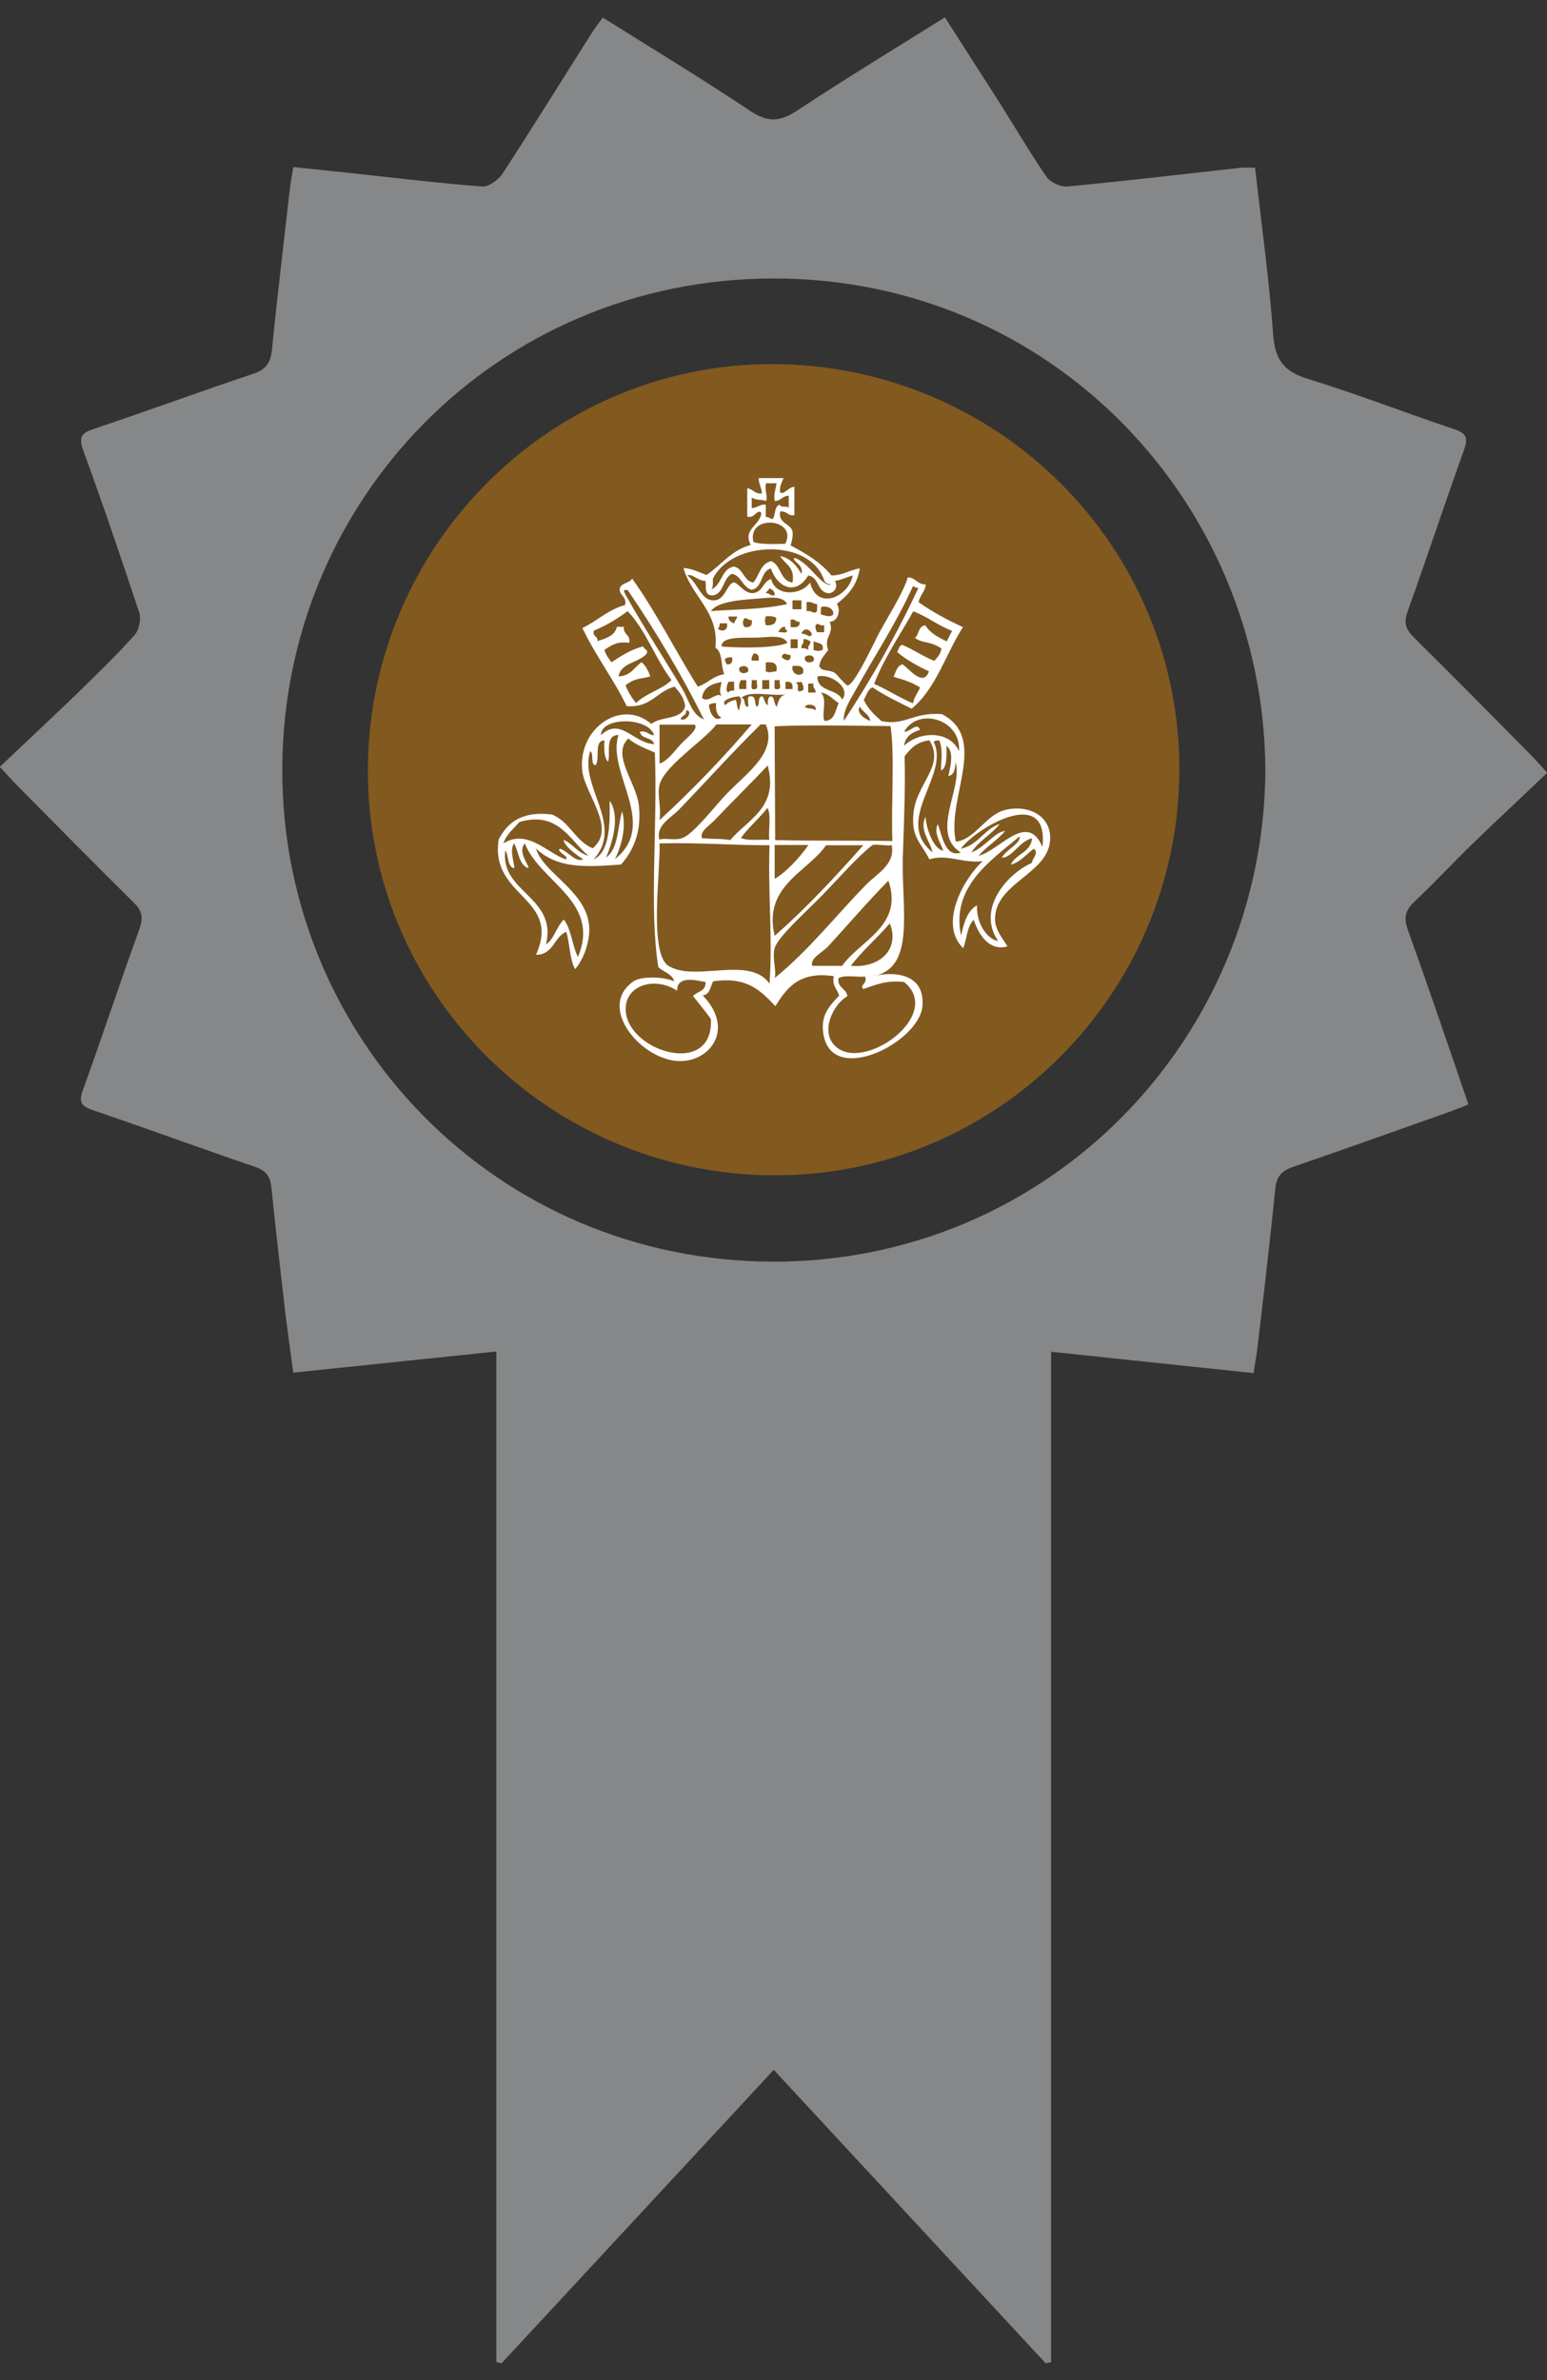
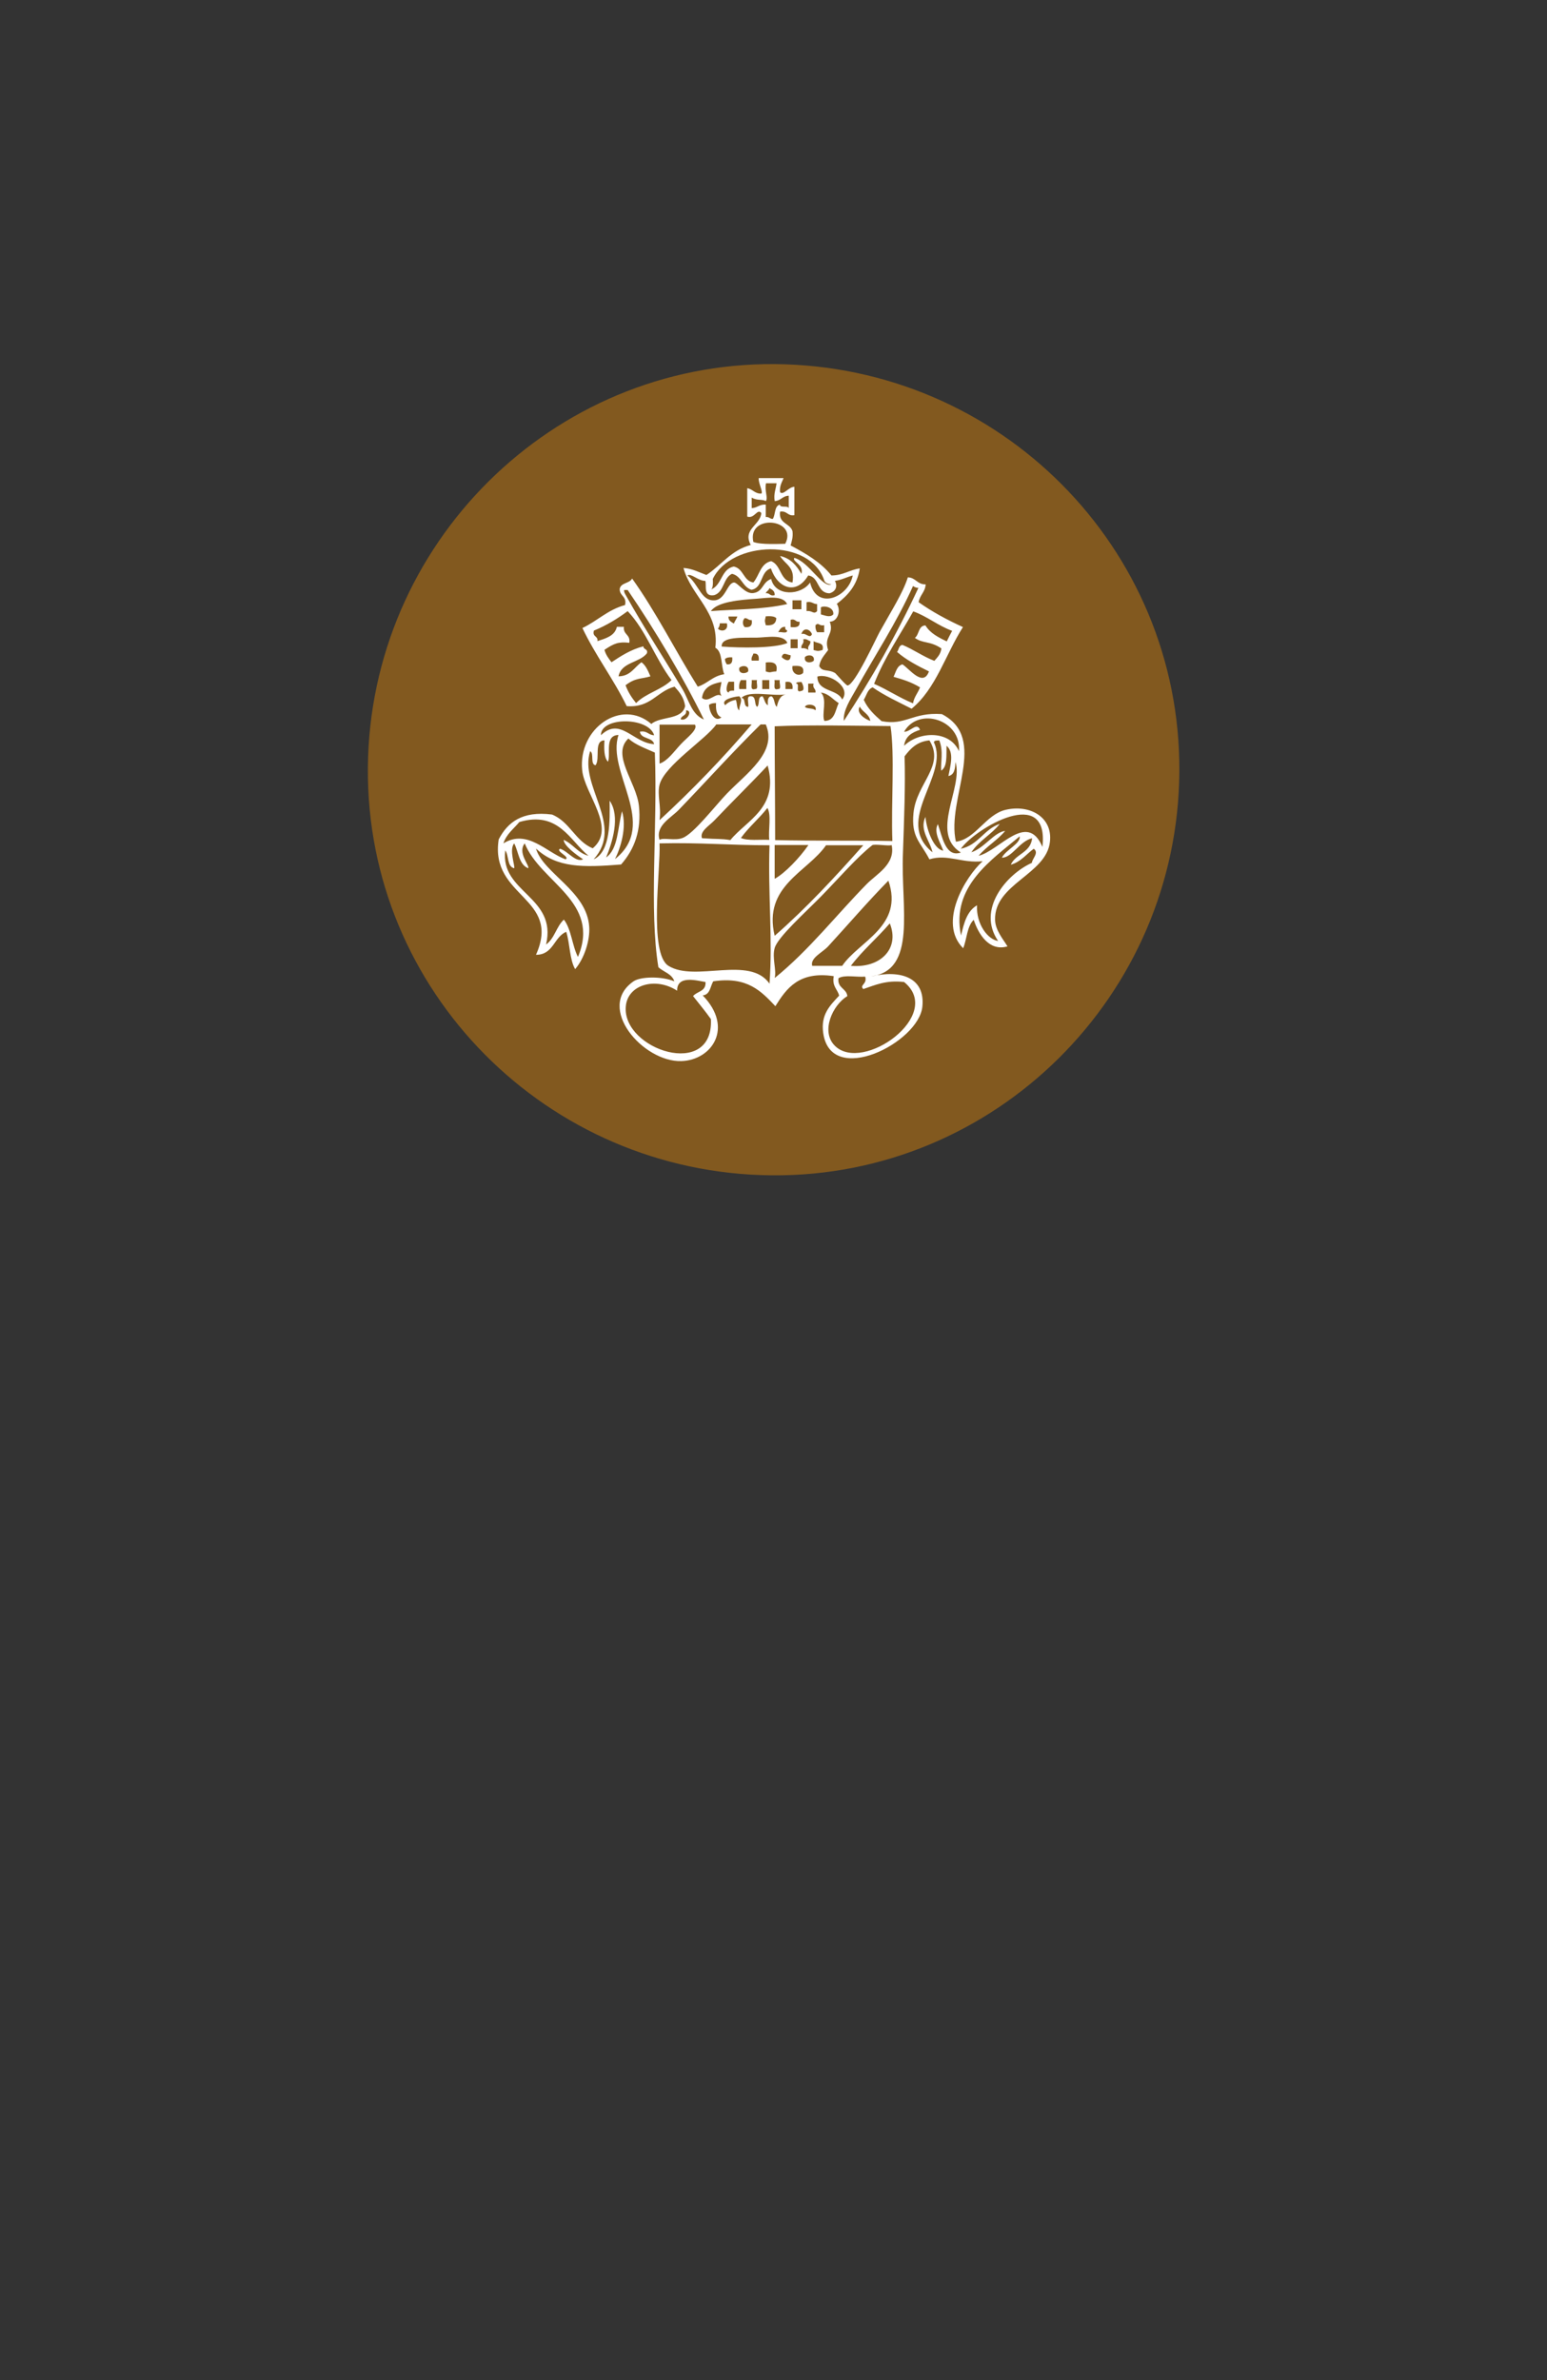
<svg xmlns="http://www.w3.org/2000/svg" version="1.1" id="Calque_1" x="0px" y="0px" viewBox="0 0 659.8 1014.6" style="enable-background:new 0 0 659.8 1014.6;" xml:space="preserve">
  <rect x="0" y="0" width="659.8" height="1014.6" fill="#333333" stroke="none" />
  <style type="text/css">
	.st0{fill:#868788;}
	.st1{fill:#82591F;}
	.st2{fill-rule:evenodd;clip-rule:evenodd;fill:#FFFFFF;}
</style>
  <g>
-     <path class="st0" d="M535.3,71.5c2.7,24,6,47.5,7.7,71.2c0.8,10.6,4.6,15.7,14.8,18.8c20.9,6.4,41.3,14.4,62,21.3   c5.3,1.7,6.6,3.4,4.6,9c-8.2,22.8-15.8,45.9-24,68.7c-1.8,4.9-0.9,7.7,2.6,11.2c16.7,16.5,33.2,33.2,49.7,49.9c2,2,3.9,4.2,7.2,7.8   c-11.1,10.6-21.8,20.5-32.3,30.7c-8.2,8-16,16.4-24.4,24.3c-3.8,3.6-4.6,6.7-2.8,11.8c8.8,24.5,17.2,49.2,25.9,74.6   c-2.6,1-4.7,1.9-6.9,2.7c-22.6,8-45.2,16.1-67.9,23.9c-4.9,1.7-7.1,4.1-7.6,9.5c-2.3,22.8-5,45.6-7.7,68.4c-0.4,3.1-1,6.2-1.5,10   c-28.5-3-56.5-5.9-86.4-9.1v430.7c-0.8,0.2-1.6,0.3-2.3,0.5c-38.4-41.4-76.7-82.7-116-125.1c-38.9,41.9-77.5,83.5-116.1,125.1   c-0.7-0.2-1.4-0.4-2.2-0.6V576.1c-29.6,3.1-57.6,6-86.6,9c-1.1-8-2.2-15.8-3.2-23.7c-2.1-18.3-4.3-36.6-6.1-54.9   c-0.5-4.9-2.2-7.5-7-9.1c-22.9-7.8-45.7-16.2-68.7-24c-5.1-1.7-6.8-3.2-4.7-8.9c8.3-22.8,15.8-45.8,24.1-68.6   c1.7-4.8,1.1-7.7-2.5-11.2c-16.7-16.5-33.2-33.2-49.7-49.9c-2-2-3.9-4.2-7.4-7.9c11.2-10.6,22.1-20.8,32.8-31.1   c8.4-8.2,16.9-16.4,24.7-25.1c1.9-2.1,2.9-6.8,2-9.5c-7.7-23.3-15.6-46.5-24-69.5c-2-5.6-0.4-7.2,4.7-8.9   c22.7-7.6,45.3-15.9,68-23.5c5.4-1.8,7.3-4.7,7.9-10.2c2.2-22.6,5-45.1,7.5-67.6c0.4-3.1,0.9-6.3,1.6-10.3   c8.5,0.9,16.7,1.8,24.8,2.6c18.6,2,37.1,4.3,55.7,5.7c2.9,0.2,7.1-2.9,8.9-5.7c12.9-19.9,25.4-40,38.1-60.1c1.3-2,2.8-3.9,4.5-6.2   c21.2,13.3,42.4,26.1,62.9,39.8c7.4,4.9,12.6,4.7,19.9-0.1c20.4-13.5,41.4-26.2,63.1-39.8c7.8,12.2,15.5,24.2,23.2,36.2   c6.7,10.6,13,21.4,20.1,31.7c1.6,2.4,6,4.4,8.9,4.2c24.4-2.3,48.8-5.2,73.2-7.9C530.2,71.3,532,71.5,535.3,71.5 M539.7,328.2   c-0.8-114.4-91.6-209.7-210-209.5c-118,0.2-209.1,94.7-209.3,209.2c-0.3,114.4,91,209.7,209.4,209.9   C447.1,537.9,539,443.3,539.7,328.2" />
    <path class="st1" d="M330.3,155.2c96,0.7,173.2,78.2,172.7,173.5c-0.5,95.7-78.6,173.1-173.8,172.3   c-95.9-0.8-173.1-78.6-172.3-173.8C157.7,231.8,235.6,154.6,330.3,155.2" />
    <path class="st2" d="M323.6,203.8h10.6c-0.7,1.8-1.8,3.3-1.5,6c1.4,1.5,3.7-2.3,6.1-2.3v12.1c-3,0.5-3-2-6.1-1.5   c-0.7,5.2,4.2,4.8,5.3,8.3c0.3,2.6-0.3,4.2-0.8,6.1c6.6,3.5,12.9,7.2,17.4,12.8c5,0,7.7-2.4,12.1-3c-1.1,7.2-5.1,11.5-9.8,15.1   c1.9,2.8,0.4,7.6-3,7.6c2,5.5-2.7,6.2-0.7,12.1c-1.5,2.1-3.3,3.8-3.8,6.8c1.3,2.7,3.7,1.2,6.8,3c0.2,0.1,4.7,5.4,5.3,5.3   c3.1-0.3,12-19.8,13.6-22.7c5.4-9.7,10-16.8,12.1-23.4c3.4,0.1,4,3.1,7.6,3c-0.2,3.3-2.5,4.5-3,7.6c5.8,4.1,12.1,7.5,18.9,10.6   c-7.4,11.6-11.5,26.3-21.9,34.8c-5.7-2.9-11.6-5.6-16.6-9.1c-2.2,0.8-2.6,3.4-3.8,5.3c1.7,3.8,4.6,6.5,7.6,9.1   c10.3,2,13.2-3.9,25.7-3c20.1,10.4,1.8,36,6,54.4c8.4-1.1,12.7-11.6,21.2-13.6c10.2-2.4,20.1,3,18.9,13.6   c-1.5,14-23.8,17.9-23.4,33.3c0.1,4.4,3.4,8.2,5.3,11.3c-7.8,2.3-12.4-5.2-14.4-11.3c-2.9,2.7-2.9,8.2-4.5,12.1   c-10.9-10.8,0.9-30.4,8.3-37.1c-8.7,1-15-3.2-22.7-0.8c-3.9-7.5-7.8-9.4-6.8-19.7c1.2-12.7,13.6-20.1,6.8-31   c-5.3,0.5-8.1,3.5-10.6,6.8c0.4,12.1-0.2,26.7-0.7,41.6c-0.9,23,6.1,49.6-13.6,52.2c12.6-2.9,23.1,0.4,21.9,12.8   c-1.4,15.4-39.1,34.5-42.3,11.3c-1.1-7.8,2.8-11.6,6.8-15.9c-0.7-2.8-3.1-3.9-2.3-8.3c-14.8-2.2-20.1,5.1-24.9,12.8   c-6-6.3-11.9-12.8-26.5-10.6c-1.3,2.2-1.3,5.7-4.5,6c13.4,13.8,3.9,27.6-9.1,28c-16.3,0.5-36.6-22.8-20.4-34   c3.1-2.1,12.2-2.2,17.4,0c-1-3.2-4.6-4-6.8-6c-4-24.5-0.3-59-1.5-91.5c-4-1.8-8.3-3.3-11.3-6c-7.4,7,3.4,18.5,4.5,28.7   c1.1,10.3-1.8,18.4-7.6,25c-16.2,1.3-27.4,1.5-36.3-6.8c3,10.5,21.7,18.1,22.7,33.3c0.4,5.8-2.1,13.6-6,18.1   c-2.4-4.1-2.2-10.9-3.8-15.9c-5.3,2.2-5.4,9.8-12.9,9.8c11-24.6-19.8-24.4-15.9-49.2c3.8-7.3,10-12.2,22.7-10.6   c7.6,3,9.9,11.3,17.4,14.4c10.4-8.7-3.5-23.1-4.5-33.3c-1.8-17.9,16.8-30.7,29.5-19.7c3.9-3.4,13.1-1.6,14.4-7.6   c-0.5-3.8-2.5-6.1-4.5-8.3c-7.6,2-10.1,9.1-20.4,8.3c-5.7-11.7-13.3-21.5-18.9-33.3c6.4-3,10.8-7.8,18.2-9.8   c0.8-3.8-2.3-3.7-2.3-6.8c0.4-2.8,4.2-2.3,5.3-4.5c10.3,14.4,18.5,30.9,28,46.1c4.2-1.3,6.4-4.6,11.3-5.3   c-1.5-3.6-0.6-9.5-3.8-11.3c1.8-15.2-10.4-22.1-13.6-34c4,0.3,6.7,1.9,9.8,3c6.4-4.2,10.5-10.6,18.9-12.8   c-3.6-6.8,4.1-8.4,4.5-13.6c-1.7-2.2-2.9,2.6-6,1.5v-12.1c2.4,0.4,3.2,2.4,6,2.3C325.6,209.8,323.4,206,323.6,203.8 M326.6,213.6   c-1.4-0.9-3.7-0.1-6-1.5v4.5c2.4-0.1,3.3-1.7,6-1.5v5.3c1.4-0.2,1.7,0.8,3,0.8c1.2-1.8,0.6-5.5,3-6.1c0.2,1.6,3.3,0.2,3.8,1.5v-5.3   c-2.7,0.1-3.4,2.2-6,2.3c-0.5-3.2,0.5-5,0.8-7.6h-4.5C326,209.2,327.7,212.3,326.6,213.6 M321.3,231c3.2,1.3,11.5,0.8,13.6,0.8   C340.5,221,318.6,218.9,321.3,231 M354.6,249.1c-1.4-0.1-2.5-0.5-3-1.5c-5.9-18.4-39.7-17.2-47.6-0.8c0,0,0.4,4-0.8,4.5   c4.8-1.8,4.3-8.8,9.8-9.8c4.2,0.9,4,6.1,8.3,6.8c2.6-3,3-8.1,7.6-9.1c4.4,1.7,3.7,8.4,9.1,9.1c1.2-6.7-3.3-7.8-5.3-11.3   c4.6,1,7,4.1,9.1,7.6c1.2-4-4.2-5.3-3-6.8C345,239.5,350.8,250.8,354.6,249.1 M304.7,255.9c4.7-0.2,5.4-7.3,8.3-7.6   c1.6-0.1,4.7,5,8.3,4.5c4.3-0.6,3.7-4.6,7.6-6c1.8,7.7,12.9,7,16.6,1.5c2.9,12.1,16.4,6.3,18.2-3c-2.6,0.7-4.7,1.9-7.6,2.3   c1.3,2.5,0.2,4.6-2.3,5.3c-5.5-0.1-4.2-6.9-9.1-7.6c-5.1,8.6-13.1,5.4-15.9-3c-4.6,1.2-3.3,8.3-8.3,9.1c-3.9-1.2-4.2-5.9-8.3-6.8   c-3.8,1.7-3.3,7.8-7.6,9.1c-4.9,0.8-3.1-4.5-3.8-6.1c-2.9,0.1-6.1-3.4-7.6-2.3C298.2,249.3,299,256.2,304.7,255.9 M365.2,293.7   c-2.4,4.3-5.7,9.1-5.3,13.6c11.7-17.8,22.4-36.5,31.8-56.7c-1,0-1.7-0.4-2.3-0.8C382.5,265.3,372.7,280.1,365.2,293.7 M326.6,252.9   c1.8-0.3,1.6,1.4,3.8,0.8c0.1-1.9-1.2-2.4-2.3-3C328,251.7,326.9,251.9,326.6,252.9 M266.9,253.7c7.6,13.6,16.7,27.5,24.2,40.1   c2.7,4.5,3.8,10.7,9.1,12.9c-8.6-17.6-20.8-38.1-32.5-55.2h-1.5C266.1,252.4,266.5,253,266.9,253.7 M322.9,255.2   c-7.4,0.5-17,1.3-19.7,5.3c9.5-0.8,22-0.6,32.5-3C333.9,253.6,327.1,254.9,322.9,255.2 M338,259.7h3.8v-3.8H338V259.7z M344,260.5   c2.4-0.4,3,1.6,4.5,0v-3c-1.8,0-2.2-1.3-4.5-0.8V260.5z M350.1,258.9v3c1.7,0.4,3.9,1.5,5.3,0C355.8,258.8,351.4,258,350.1,258.9    M267.7,260.5c-4.3,3.2-9,6.1-14.4,8.3c-0.8,2.8,1.9,2.2,1.5,4.5c3.6-1.2,7.4-2.2,8.3-6.1h3c-0.4,3.4,2.9,3.2,2.3,6.8   c-4.6-0.5-6.4,0.2-10.6,3c0.6,2.2,1.8,3.7,3,5.3c4.1-2.7,8.2-5.4,13.6-6.8c0,1.5,2.1,1,1.5,3c-3.2,4.1-10.9,3.7-12.1,9.8   c5.2-0.1,6.7-3.9,9.8-6c1.9,1.4,2.8,3.7,3.8,6c-3.9,1.2-6.3,0.5-10.6,3.8c1.1,3,2.7,5.4,4.5,7.6c4.1-4.2,11-5.7,15.1-9.8   C279.5,280.8,275.5,268.7,267.7,260.5 M372.8,291.5c5.8,2.5,10.7,5.9,16.6,8.3c0.5-2.8,2.1-4.4,3-6.8c-4-2.4-7.5-3.4-11.3-4.5   c1-2,1.4-4.7,3.8-5.3c2.9,1.8,8.8,9.9,11.3,3c-4.9-2.4-9.7-4.9-13.6-8.3c0.8-1,0.7-2.8,2.3-3c4.8,2,8.7,4.9,13.6,6.8   c1.3-1.5,2.7-2.8,3-5.3c-4.9-3.3-8-2-11.3-4.5c1.9-1.4,1.4-5.2,4.5-5.3c2,3.3,5.5,5.1,9.1,6.8c0.7-1.5,1.5-3,2.3-4.5   c-6.1-2.2-10.5-6.1-16.6-8.3C383.8,270.8,377.3,280.1,372.8,291.5 M313,265.8c0.4-1.1,1.1-1.9,1.5-3h-3.8   C310.6,264.6,311.9,265.1,313,265.8 M326.6,266.5c2.8,0.3,4.4-0.6,4.5-3c-0.9-0.9-2.7-0.9-4.5-0.8   C326.1,265.1,326.1,264.2,326.6,266.5 M317.6,267.3c2.4,0.3,3.4-0.7,3-3c-1.4,0.2-1.7-0.9-3-0.8   C316.6,264.5,316.6,266.3,317.6,267.3 M337.2,267.3c2.2,0.2,4.1,0.1,3.8-2.3c-1.8,0.3-1.6-1.4-3.8-0.8V267.3z M306.2,268   c1.5,1.5,4.6,0.8,3.8-2.3h-3C307,266.8,306.6,267.4,306.2,268 M347.8,266.5c-0.1,1.3,0.2,2.3,0.7,3h3v-3   C349.2,267,349.3,265.1,347.8,266.5 M331.9,269.5c1.1-0.4,3.9,0.9,3.8-0.8c-0.6-0.2-0.9-0.6-0.8-1.5   C333.1,267.1,332.6,268.4,331.9,269.5 M341.8,270.3c1.9-0.8,3.6,2.3,4.5,0C345.3,267.9,342.6,267.4,341.8,270.3 M322.9,271.8   c-6.1,0.1-15.4-0.6-15.1,3.8c8,0.6,22.4,0.8,28-1.5C334.3,270.2,327.1,271.7,322.9,271.8 M337.2,276.3h3v-3.8h-3V276.3z    M341.8,276.3c1.3-0.1,2.3,0.2,3,0.8c-0.6-2.1,1.1-2,0.8-3.8c-1-0.2-1.4-1.1-3-0.8C343.1,274.7,341.5,274.5,341.8,276.3 M347,277.1   c2.3,0.5,1.5,0.5,3.8,0c0.9-3.4-2.3-2.7-3.8-3.8V277.1z M320.6,281.6h3c0.2-2-0.3-3.2-2.3-3C321.1,279.6,320.3,280,320.6,281.6    M333.4,280.1c1.1,1.2,3.9,2.6,3.8-0.8C335.5,279.1,334,277.7,333.4,280.1 M343.3,280.1c-0.5,2.6,2.6,2.7,3.8,1.5   C347.6,279,344.4,278.9,343.3,280.1 M309.2,280.9c0,1,0.4,1.7,0.8,2.3c2,0.2,2.5-1,2.3-3C310.9,280.1,309.9,280.3,309.2,280.9    M326.6,286.2c2.4,0.8,1.7,0.1,4.5,0c0.8-3.5-1.3-4.2-4.5-3.8V286.2z M315.3,284.7c-0.5,2.6,2.6,2.7,3.8,1.5   C319.6,283.5,316.4,283.5,315.3,284.7 M342.5,286.9c0.7-3.2-1.8-3.2-4.5-3C337.4,287,340.6,288.7,342.5,286.9 M348.6,288.4   c0.1,6.7,8.5,5.1,10.6,9.8C363.2,293,353.8,286.8,348.6,288.4 M315.3,293.7h3v-3.8H316C315.4,290.8,315.1,292,315.3,293.7    M322.1,293.7c1.6,0.1,0.3-2.7,0.8-3.8h-2.3C320.9,291.4,319.6,294.5,322.1,293.7 M325.1,293.7h3v-3.8h-3V293.7z M331.9,293.7   c1.6,0.1,0.3-2.7,0.7-3.8h-2.3C330.7,291.4,329.4,294.5,331.9,293.7 M299.4,297.5c2.8,2.5,6.1-2.8,8.3-0.8c-1.2-2.4-0.3-3.3,0-6   C303.5,291.5,300,293,299.4,297.5 M310.8,295.2c0.1-0.9,1.2-0.8,2.3-0.8v-3.8h-2.3C310.2,291.2,309.1,294.9,310.8,295.2 M335,293.7   h3c0.3-2.4-0.7-3.4-3-3V293.7z M341.8,294.5c1.8-0.2,0.4-3.3,0-3.8c-0.9,0.1-2.1-0.1-2.3,0.7C341.5,291.2,338.8,295.7,341.8,294.5    M344.8,295.2h3c0.3-1.8-1.4-1.6-0.8-3.8h-2.3V295.2z M351.6,307.3c4.5,0,4.6-4.5,6.1-7.6c-2.5-1.5-4.1-4-7.6-4.5   C353,298,350.3,304.5,351.6,307.3 M315.3,296.8c-2.6,0.2-8.1,1.5-6,3.8c1.1-1.2,2.6-1.9,4.5-2.3c0.7,1.3,0.3,3.8,1.5,4.5   C315.2,300.5,317.1,298.5,315.3,296.8 M319.1,301.3c0.4-1.3-0.9-4.4,0.8-4.5c2.9-0.3,1.6,3.4,3,4.5c1.3-1,0-4.5,2.3-4.5   c0.9,1.1,0.9,3.1,2.3,3.8c-0.1-1.9-0.1-3.7,1.5-3.8c1.5,0.8,1.1,3.5,2.3,4.5c0.6-2.4,1.3-4.8,3.8-5.3c-5.9,0.9-15.5-1.9-18.9,1.5   C318.3,297.5,316.8,301.3,319.1,301.3 M302.4,300.5c0.1,3,2.4,7.6,5.3,5.3c-2-0.8-2.5-3.1-2.3-6.1   C304.1,299.7,303.1,299.9,302.4,300.5 M347.8,302.8c1-2.6-3.8-3.1-4.5-1.5C344.2,302.3,346.8,301.7,347.8,302.8 M371.2,307.3   c-0.5-3-3.3-3.7-4.5-6.1C365,303.9,368.8,306.5,371.2,307.3 M290.3,306.6c2.7,1.1,5.4-3.9,2.3-3.8   C293,305.2,290.6,304.8,290.3,306.6 M385.6,311.9c2.7,0.2,5.4-4.3,6.8-0.8c-3.5,1.1-6.3,2.8-6.8,6.8c6.5-6.3,19.5-6.6,23.4,2.3   C410.1,306.8,391.8,301.1,385.6,311.9 M256.3,313.4c8.3-8,13.8,3.4,22.7,3.8c-0.7-3.1-5.6-2-6.1-5.3c3.2-0.6,3.6,1.5,6.1,1.5   C276.6,305.5,256.2,305.5,256.3,313.4 M281.3,325.5c3.4-1.1,6.2-5.2,9.1-8.3c2.5-2.7,7.4-6.2,6-8.3h-15.1V325.5z M305.5,308.8   c-4.4,6.3-22.1,17.5-24.2,25.7c-1.1,4.4,0.8,9.1,0,15.1c13.9-12.8,27-26.4,39.3-40.8H305.5z M324.4,308.8   c-11.9,11.7-23.4,24.5-34.8,36.3c-3.3,3.5-10.2,6.8-8.3,12.9c1.6-1.1,6.5,0.5,9.8-0.8c4.7-1.7,13.9-13.7,18.9-18.9   c8.4-8.7,21.7-17.7,16.6-29.5H324.4z M330.4,309.6c0,15.9,0.2,32.7,0.2,48.5c16.3,0.4,35.3,0.1,50,0.4c-0.6-15.9,1.1-36.8-0.8-49   C365.6,309.4,344.2,308.9,330.4,309.6 M259.3,324.7c-1.7-1.8-1.7-5.4-1.5-9.1c-4.7,0.1-1.7,7.9-3.8,10.6c-2.4-0.4-0.5-5-2.3-6   c-4.8,14.9,14.7,31.5,1.5,46.1c7.3-3.2,6.9-16.8,6.8-25c4.7,6.7,1.1,18-1.5,24.2c5.2-3.6,4.9-12.7,6.8-19.7   c2.1,6.9-0.6,15.6-3,20.4c18.8-14.9-3.8-37,1.5-52.9C257.7,313.4,260.6,321.6,259.3,324.7 M397.7,363.3c-0.9-4.7-5.7-9.4-3-15.1   c0.6,6.2,3.8,13.9,7.6,14.4c-1-3-4.3-7.8-2.3-11.3c1.8,5,3.2,14.4,9.8,12.1c-13.4-8.4,1.2-27.7-2.3-38.6c-0.1,3-0.5,5.5-3,6   c0.8-4.3,2.6-10.1-0.8-12.9c-0.1,4.2,0.4,9-2.3,10.6c-0.3-3.1,1.1-8.3-0.8-12.9c-0.9,0.1-2.1-0.1-2.3,0.8   C405.1,330.6,380.9,349.6,397.7,363.3 M304.7,349.7c-2.2,2.3-6.4,4.7-5.3,7.6c7.2,0.5,7.7,0.1,12.1,0.8   c6.9-8.5,20.9-13.8,15.9-31.8C320.6,333.6,311.5,342.5,304.7,349.7 M316,357.2c3,1.3,8,0.6,12.1,0.8c-0.5-4.3,1-10.6-0.8-13.6   C323.8,348.9,319.4,352.5,316,357.2 M414.3,363.3c5.5-1.8,9.9-8.7,14.4-9.1c-3.3,4-8,6.6-11.3,10.6c9-2.3,20.7-19.1,27.2-3.8   c3-26.7-28.6-7.9-34.8,0.8c7.5-1.6,9.8-8.3,16.6-10.6C422.9,355.7,417.5,358.4,414.3,363.3 M251,364.8   c-7.9-6.4-12.8-19.3-29.5-14.4c-2.4,2.9-5.5,5.1-6.8,9.1c10.2-6.3,18.4,3.9,26.5,6.8c2.2-1-4.5-3.5-2.3-4.5c3.3,1,6.6,6,9.8,4.5   c-3-2-8.2-5.8-8.3-8.3C244.5,359.8,246.4,363.6,251,364.8 M425.7,401.1c-9.2-13.4,3.5-28.4,14.4-33.3c0.1-1.8,3.2-4.3,0.8-6   c-3.2,2.3-5.5,5.6-9.8,6.8c2.1-4.7,8.5-5.1,9.1-11.3c-5.4,1.3-8.6,8.4-12.9,8.3c1.7-3.4,8.1-6,7.6-9.1c-11.6,9.8-29.5,21.3-25,42.3   c1.2-5.4,2.6-10.5,6.8-12.9C416.3,393.9,421.3,400.5,425.7,401.1 M219.3,370.1c-3.1-0.7-2.2-5.4-3.8-7.6   c-2.3,18,22.2,19.6,17.4,40.1c3.6-2.5,4.4-7.7,7.6-10.6c3.2,4.1,3.5,11.1,6,15.9c9.9-23.6-16.1-31.8-22.7-48.4   c-3.2,4,2.1,9.3,1.5,10.6c-4-1.5-4.1-7-6-10.6C217,362.2,219.8,369.3,219.3,370.1 M281.3,359.5c0.5,11-4.7,46.9,3.8,52.2   c11.4,7.1,34.6-4.6,43.1,7.6c1.4-18.8-0.7-38.5,0-59C310.6,360.3,299.1,359.1,281.3,359.5 M330.4,374.6c4.3-2.3,10.7-9,14.4-14.4   h-14.4V374.6z M352.3,360.3c-7.8,11.4-27,17.3-21.9,38.6c13.6-11.9,25.8-25.1,37.8-38.6H352.3z M372,360.3   c-6.6,5.2-13.6,13.4-21.9,21.9c-6.8,6.9-18.4,17.3-19.7,21.9c-1.2,4.3,0.9,9.4,0,12.8c14.8-12,26.4-27,39.3-40.1   c4.1-4.2,12.3-8.4,10.6-16.6C379.5,360.8,372.8,359.6,372,360.3 M359.2,411.7c7.1-10.5,26.4-16.9,19.7-36.3   c-8.3,8.4-17.7,19.3-25.7,28c-2.5,2.7-7.7,4.9-6.8,8.3H359.2z M362.9,411.7c12.4,1.1,21-7.2,16.6-18.1   C374.2,399.8,367.9,405.1,362.9,411.7 M357.6,417c-0.5,4.3,3.4,4.2,3.8,7.6c-6.3,3.8-11.5,15.1-5.3,21.2   c11.9,11.8,46.8-13.2,29.5-27.2c-7.7-0.9-12.3,1.3-17.4,3c-1.8-1.8,1.8-2,0.8-5.3C365.3,416.6,360.1,415.4,357.6,417 M288.8,422.3   c-9.2-6-21.2-2.6-21.9,6.8c-1.5,18.4,37.6,31.2,36.3,5.3c-2.4-3.4-5.1-6.6-7.6-9.8c1.7-2.1,5.6-1.9,5.3-6   C297.6,418.1,288.7,415.4,288.8,422.3" />
  </g>
</svg>